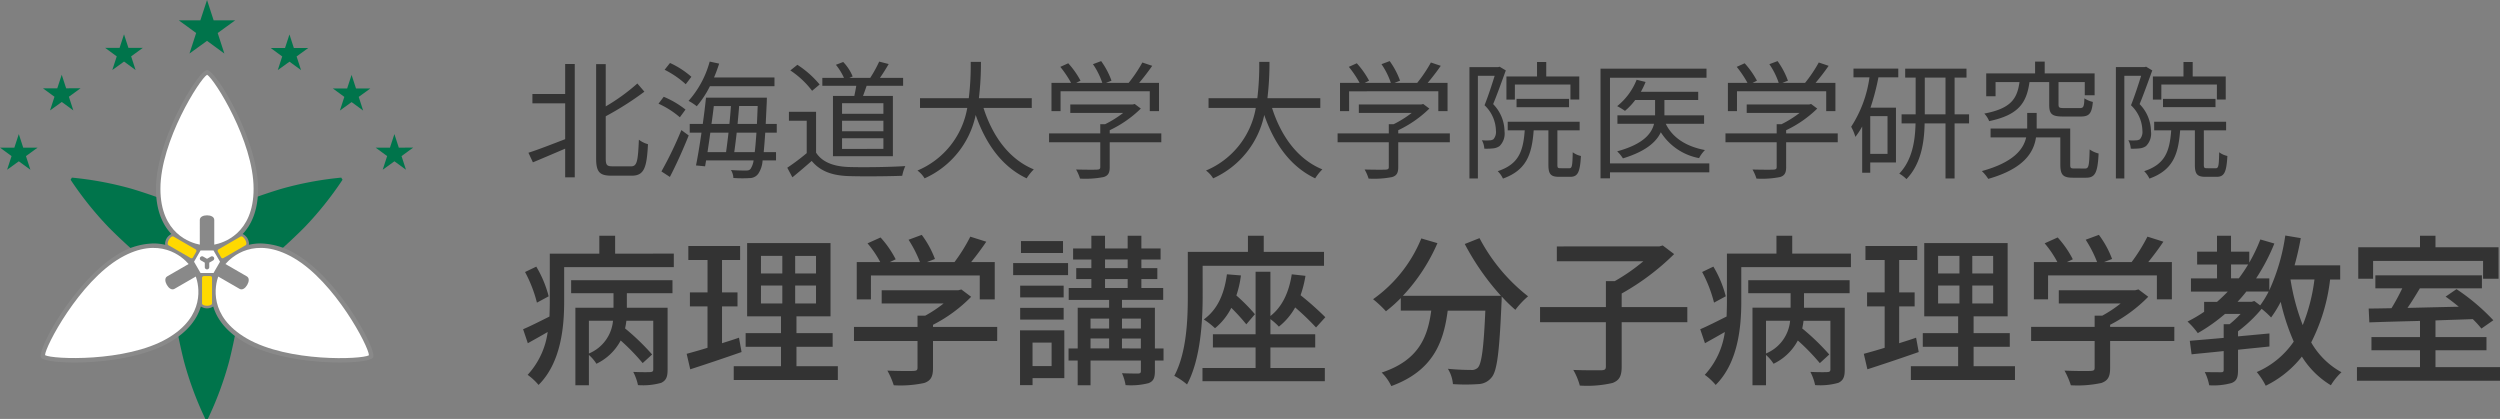
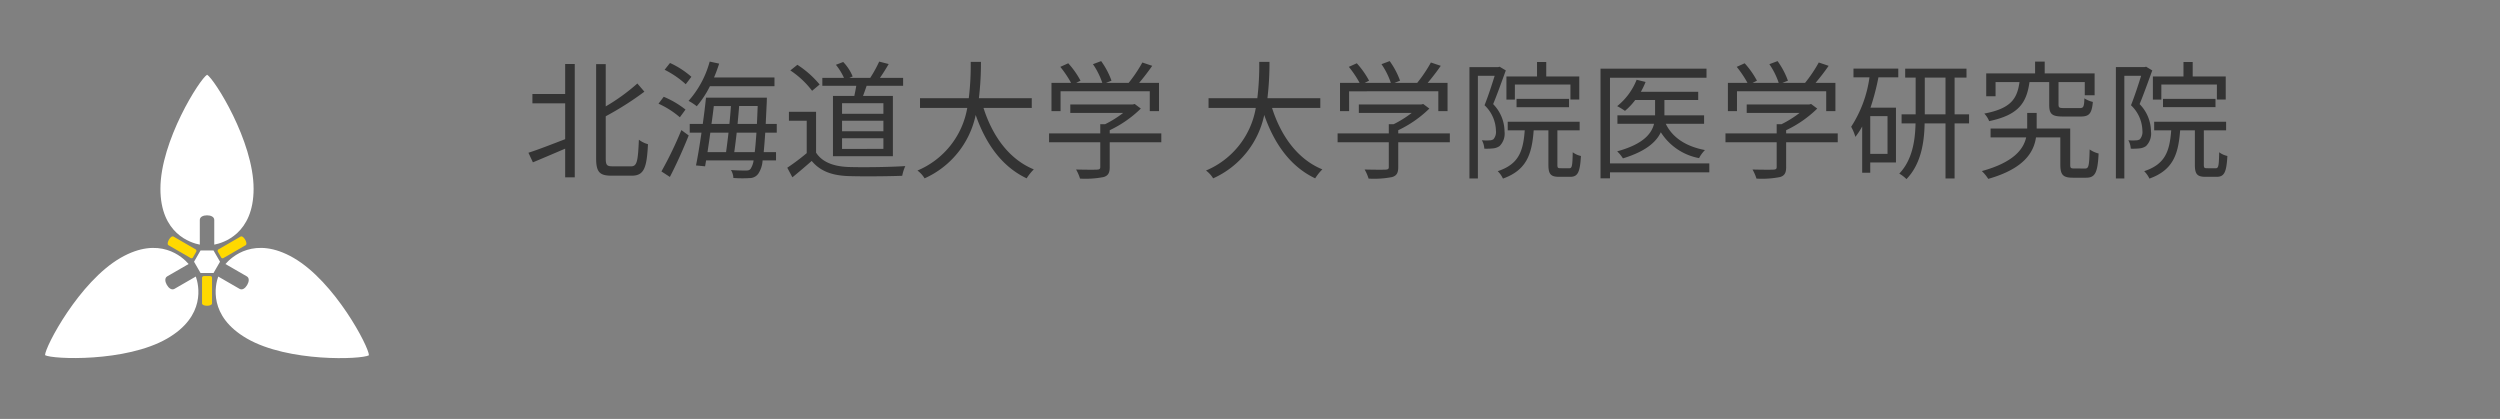
<svg xmlns="http://www.w3.org/2000/svg" width="429.648" height="72" viewBox="0 0 429.648 72">
  <rect x="0" y="0" width="429.648" height="72" fill="#808080" stroke="none" />
  <g id="グループ_837" data-name="グループ 837" transform="translate(-344 -8)">
-     <path id="パス_2188" data-name="パス 2188" d="M5.292-13.076a19.069,19.069,0,0,0-2.128-5.1l-1.932.924a22.952,22.952,0,0,1,2.044,5.264Zm6.916,4.2h4.144a6.756,6.756,0,0,1-4.144,5.628ZM9.156-13.608h7.28v2.492H9.884V2.212h2.324V-3A6.865,6.865,0,0,1,13.5-1.484a9.2,9.2,0,0,0,4.172-4A36.518,36.518,0,0,1,21.448-1.6L23.072-3.08a40.089,40.089,0,0,0-4.648-4.48,11.766,11.766,0,0,0,.224-1.316h4.62V-.532c0,.336-.112.448-.5.476-.364.028-1.624.028-2.94-.028a8.819,8.819,0,0,1,.812,2.268,11.427,11.427,0,0,0,4-.392c.868-.42,1.092-1.064,1.092-2.268v-10.64h-7v-2.492h7.84v-2.24H9.156Zm7.56-6.8v-3.08H14v3.08H5.488v8.26c0,.812-.028,1.652-.056,2.548C3.7-8.736,2.1-7.924.9-7.42l.812,2.408C2.8-5.628,3.976-6.272,5.124-6.944A13.492,13.492,0,0,1,1.68.42,10.012,10.012,0,0,1,3.556,2.156c3.836-3.808,4.4-9.912,4.4-14.28v-5.964H26.8v-2.324ZM38-5.964c-.952.336-1.96.644-2.912.952V-11.34h2.66v-2.408h-2.66V-19.32h3.108v-2.408h-8.9v2.408h3.3v5.572H29.568v2.408h3.024v7.112c-1.344.42-2.576.756-3.584,1.036l.616,2.66c2.52-.812,5.768-1.9,8.82-2.968Zm3.78-8.96h3.668v3.08H41.776Zm0-5.1h3.668V-17H41.776ZM51.24-17H47.656V-20.02H51.24Zm0,5.152H47.656v-3.08H51.24ZM47.88-1.064V-4.4H54.1V-6.748H47.88V-9.632h5.852v-12.6H39.4v12.6H45.22v2.884H39.144V-4.4H45.22v3.332H37.1v2.38H54.992v-2.38Zm12.8-15.6h18.7v4.116h2.576v-6.412H77.9c.868-1.064,1.792-2.3,2.6-3.5l-2.744-.868a29.425,29.425,0,0,1-2.716,4.368H70.308l1.372-.532a16.6,16.6,0,0,0-2.268-4.144l-2.268.84a20.738,20.738,0,0,1,1.96,3.836h-5.18l1.008-.476a17.182,17.182,0,0,0-2.6-3.752l-2.24,1.008a17.666,17.666,0,0,1,2.184,3.22H58.24v6.412h2.436Zm21.7,8.848H71.344v-.364A25.131,25.131,0,0,0,77.9-12.992l-1.68-1.26-.56.14H62.524v2.268h10.64A22.153,22.153,0,0,1,70-9.744H68.684v1.932H57.764V-5.4h10.92V-.812c0,.42-.14.532-.7.56s-2.52.028-4.48-.056A14.008,14.008,0,0,1,64.6,2.212a19.461,19.461,0,0,0,5.236-.392C70.98,1.428,71.344.7,71.344-.728V-5.4H82.376ZM93.688-22.568H86.464v2.044h7.224ZM91.728-5.124v4.032H88.452V-5.124Zm2.184-2.1H86.3V2.184h2.156V.98h5.46ZM86.324-9.072H93.8v-2.016H86.324ZM93.8-14.9H86.324v2.016H93.8Zm-8.68-1.82h9.436v-2.072H85.12Zm18.7,12.6V-5.824h3.248v1.708Zm-5.4-1.708h3.192v1.708H98.42Zm3.192-3.416v1.708H98.42V-9.24Zm5.46,0v1.708h-3.248V-9.24Zm-6.16-6.8H104.8v1.54h-3.892Zm0-3.36H104.8v1.484h-3.892ZM110.964-4.116H109.48v-7h-5.656V-12.46h7.084V-14.5h-3.752v-1.54H109.9V-17.92h-2.744V-19.4h3.3v-1.9h-3.3v-2.184H104.8v2.184h-3.892v-2.184H98.56v2.184H95.424v1.9H98.56v1.484h-2.6v1.876h2.6v1.54H94.668v2.044h6.944v1.344h-5.4v7H94.64v2.072h1.568V2.212H98.42V-2.044h8.652V-.28c0,.336-.084.448-.448.476-.364,0-1.6,0-2.8-.056a8.127,8.127,0,0,1,.616,2.044,12.02,12.02,0,0,0,3.948-.336c.868-.336,1.092-.924,1.092-2.1V-2.044h1.484Zm6.72-14.2h20.86V-20.72h-10.36v-2.772h-2.716v2.772H115.136V-13.1c0,4.032-.2,9.716-2.324,13.692A11.549,11.549,0,0,1,115,2.072c2.324-4.284,2.688-10.808,2.688-15.176Zm4.172,1.456c-.448,3.416-1.652,6.1-3.976,7.756a13.6,13.6,0,0,1,1.932,1.512,10.823,10.823,0,0,0,2.8-3.5,34.378,34.378,0,0,1,2.576,2.828L126.672-10a30.929,30.929,0,0,0-3.192-3.22,17.289,17.289,0,0,0,.784-3.444Zm7.476,12.572h7.7V-6.552h-7.7v-2.6a9.857,9.857,0,0,1,1.456,1.288,11.123,11.123,0,0,0,2.8-3.3,44.061,44.061,0,0,1,3.584,3.444l1.6-1.764a53.152,53.152,0,0,0-4.256-3.78,19.32,19.32,0,0,0,.84-3.332L133-16.856c-.476,3.08-1.624,5.572-3.668,7.168V-17.3h-2.548V-6.552h-7.336v2.268h7.336V-.756h-9.128V1.512h21.028V-.756h-9.352Zm33.4-17.78a43.013,43.013,0,0,0,6.216,8.9H152.1a31.466,31.466,0,0,0,5.936-9.044l-2.772-.812a23.763,23.763,0,0,1-8.288,10.444,19.529,19.529,0,0,1,2.212,2.072,23.863,23.863,0,0,0,2.548-2.268v2.156h5.236C156.38-6.188,154.9-2.1,148.456.028a8.219,8.219,0,0,1,1.652,2.324C157.3-.28,159.1-5.18,159.8-10.612h6.468c-.28,6.5-.644,9.128-1.288,9.8a1.5,1.5,0,0,1-1.2.392c-.644,0-2.24-.028-3.948-.2a5.972,5.972,0,0,1,.868,2.632,31.564,31.564,0,0,0,4.34,0,3.019,3.019,0,0,0,2.3-1.148c.952-1.092,1.344-4.34,1.708-12.824.028-.252.028-.84.028-1.092a25.576,25.576,0,0,0,2.352,2.3,14.321,14.321,0,0,1,2.184-2.324,31,31,0,0,1-8.344-10Zm38.248,10.836H189.7v-2.324a42.008,42.008,0,0,0,9.016-6.776l-1.96-1.484-.588.168H178.556V-19.1h14.868A32.755,32.755,0,0,1,188.5-15.68h-1.512v4.452H175.672v2.6h11.312v7.616c0,.476-.168.616-.756.644-.644,0-2.744.028-4.844-.056a10.976,10.976,0,0,1,1.12,2.688,19.291,19.291,0,0,0,5.628-.448c1.176-.448,1.568-1.2,1.568-2.8V-8.624h11.284Zm6.608-1.848a19.07,19.07,0,0,0-2.128-5.1l-1.932.924a22.952,22.952,0,0,1,2.044,5.264Zm6.916,4.2h4.144a6.756,6.756,0,0,1-4.144,5.628Zm-3.052-4.732h7.28v2.492h-6.552V2.212h2.324V-3A6.865,6.865,0,0,1,215.8-1.484a9.2,9.2,0,0,0,4.172-4,36.517,36.517,0,0,1,3.78,3.892l1.624-1.484a40.09,40.09,0,0,0-4.648-4.48,11.765,11.765,0,0,0,.224-1.316h4.62V-.532c0,.336-.112.448-.5.476-.364.028-1.624.028-2.94-.028a8.819,8.819,0,0,1,.812,2.268,11.427,11.427,0,0,0,4-.392c.868-.42,1.092-1.064,1.092-2.268v-10.64h-7v-2.492h7.84v-2.24H211.456Zm7.56-6.8v-3.08H216.3v3.08h-8.512v8.26c0,.812-.028,1.652-.056,2.548C206-8.736,204.4-7.924,203.2-7.42l.812,2.408c1.092-.616,2.268-1.26,3.416-1.932A13.492,13.492,0,0,1,203.98.42a10.012,10.012,0,0,1,1.876,1.736c3.836-3.808,4.4-9.912,4.4-14.28v-5.964H229.1v-2.324ZM240.3-5.964c-.952.336-1.96.644-2.912.952V-11.34h2.66v-2.408h-2.66V-19.32h3.108v-2.408h-8.9v2.408h3.3v5.572h-3.024v2.408h3.024v7.112c-1.344.42-2.576.756-3.584,1.036l.616,2.66c2.52-.812,5.768-1.9,8.82-2.968Zm3.78-8.96h3.668v3.08h-3.668Zm0-5.1h3.668V-17h-3.668ZM253.54-17h-3.584V-20.02h3.584Zm0,5.152h-3.584v-3.08h3.584Zm-3.36,10.78V-4.4H256.4V-6.748H250.18V-9.632h5.852v-12.6H241.7v12.6h5.824v2.884h-6.076V-4.4h6.076v3.332H239.4v2.38h17.892v-2.38Zm12.8-15.6h18.7v4.116h2.576v-6.412H280.2c.868-1.064,1.792-2.3,2.6-3.5l-2.744-.868a29.428,29.428,0,0,1-2.716,4.368h-4.732l1.372-.532a16.6,16.6,0,0,0-2.268-4.144l-2.268.84a20.739,20.739,0,0,1,1.96,3.836h-5.18l1.008-.476a17.183,17.183,0,0,0-2.6-3.752l-2.24,1.008a17.667,17.667,0,0,1,2.184,3.22H260.54v6.412h2.436Zm21.7,8.848H273.644v-.364a25.13,25.13,0,0,0,6.552-4.816l-1.68-1.26-.56.14H264.824v2.268h10.64a22.151,22.151,0,0,1-3.164,2.1h-1.316v1.932h-10.92V-5.4h10.92V-.812c0,.42-.14.532-.7.56s-2.52.028-4.48-.056a14.009,14.009,0,0,1,1.092,2.52,19.461,19.461,0,0,0,5.236-.392c1.148-.392,1.512-1.12,1.512-2.548V-5.4h11.032Zm24.08-8.148a31.085,31.085,0,0,1-2.016,7.84,37.742,37.742,0,0,1-2.1-7.84Zm-10.78,3.836H295.54a22.8,22.8,0,0,0,1.512-1.764h3.836a16.3,16.3,0,0,1-1.456,2.38l-1.008-.756Zm-3.556-4.032v-2.38h2.94c-.5.84-1.036,1.624-1.6,2.38Zm18.76.2V-18.4h-7.84c.42-1.512.784-3.08,1.064-4.676l-2.66-.448A34.274,34.274,0,0,1,301-14.112v-2.044h-2.268a33.7,33.7,0,0,0,3.136-5.992l-2.408-.7a27.35,27.35,0,0,1-1.9,3.976v-1.876H294.42v-2.744h-2.408v2.744H288.6v2.212h3.416v2.38h-4.48v2.268h6.328q-.882.924-1.848,1.764H289.8v1.708a23.9,23.9,0,0,1-2.856,1.68,12.838,12.838,0,0,1,1.764,1.988,30.034,30.034,0,0,0,4.676-3.3h2.688a18.7,18.7,0,0,1-1.9,1.764H293.16v2.352c-2.184.2-4.2.364-5.824.5l.308,2.324c1.568-.168,3.472-.336,5.516-.56v3.22c0,.308-.084.42-.448.42s-1.54,0-2.8-.028a8.318,8.318,0,0,1,.756,2.268,11.405,11.405,0,0,0,3.864-.392c.9-.364,1.092-1.008,1.092-2.212v-3.5c1.792-.2,3.612-.364,5.4-.56v-2.24l-5.4.5v-.868a24.075,24.075,0,0,0,4.06-3.864,15.07,15.07,0,0,1,1.624,1.484,19.064,19.064,0,0,0,1.652-2.688,37.6,37.6,0,0,0,2.24,6.832,14.791,14.791,0,0,1-6.356,5.236,12.118,12.118,0,0,1,1.54,2.352A17.928,17.928,0,0,0,306.6-2.716a14.971,14.971,0,0,0,4.984,4.928,10.122,10.122,0,0,1,1.82-2.24A13.448,13.448,0,0,1,308.2-5.152a31.745,31.745,0,0,0,3.248-10.808Zm5.656-3.192h18.9V-16.1h2.66v-5.4H329.56v-1.988H326.9V-21.5H316.288v5.4h2.548ZM329.56-.9V-3.808h8.764V-6.076H329.56V-8.932c2.1-.084,4.284-.14,6.412-.224a17.866,17.866,0,0,1,1.484,1.624L339.5-8.96a35.787,35.787,0,0,0-6.328-5.348L331.3-13.02c.728.5,1.512,1.12,2.268,1.736-3.024.056-6.048.14-8.82.2.728-1.036,1.456-2.24,2.128-3.36H337.54v-2.24H319.228v2.24h4.62A36.342,36.342,0,0,1,322-11.032c-1.428.028-2.772.056-3.92.056l.112,2.38c2.38-.084,5.432-.168,8.708-.252v2.772h-8.344v2.268H326.9V-.9H316.064V1.428h24.584V-.9Z" transform="translate(433 72)" fill="#333" />
    <path id="パス_2187" data-name="パス 2187" d="M7.128-12.848H1.5v1.606H7.128v6.16C4.774-4.18,2.42-3.256.814-2.75l.77,1.65c1.584-.66,3.564-1.5,5.544-2.354V1.474h1.65V-18H7.128ZM15.246-.418c-.946,0-1.144-.22-1.144-1.364V-9.02a53.051,53.051,0,0,0,6.644-4.224l-1.21-1.408A33.768,33.768,0,0,1,14.1-10.714v-7.26h-1.65V-1.8c0,2.332.572,2.992,2.618,2.992h3.52c2.134,0,2.574-1.43,2.772-5.412a4.5,4.5,0,0,1-1.562-.77c-.154,3.63-.308,4.576-1.32,4.576ZM43.1-14.19v-1.5H32.714c.33-.77.616-1.562.88-2.376l-1.628-.352a16.742,16.742,0,0,1-3.63,6.754,9.155,9.155,0,0,1,1.408.924A16.769,16.769,0,0,0,32.01-14.19ZM28.82-15.8a14.716,14.716,0,0,0-3.674-2.376l-.924,1.166a16.074,16.074,0,0,1,3.63,2.486Zm-1.012,5.632a15.681,15.681,0,0,0-3.74-2.2l-.9,1.188A15.1,15.1,0,0,1,26.84-8.844ZM25.124,1.408c1.078-2.068,2.31-4.8,3.234-7.128L27.1-6.644A63.7,63.7,0,0,1,23.672.462ZM36.19-2.86c.132-.968.286-2.112.418-3.344H40C39.908-4.84,39.82-3.74,39.71-2.86ZM35.2-6.2c-.132,1.21-.286,2.376-.418,3.344h-3.19c.154-1.034.33-2.178.484-3.344Zm.418-4.576c-.066.968-.154,2.024-.264,3.08h-3.08c.154-1.056.286-2.09.4-3.08ZM36.762-7.7c.088-1.056.2-2.112.264-3.08h3.19c-.044,1.144-.088,2.156-.132,3.08Zm6.732,1.5V-7.7H41.6c.044-1.122.11-2.354.176-3.762,0-.176.022-.748.022-.748H31.328c-.132,1.364-.33,2.926-.55,4.51H28.534v1.5h2.024c-.308,2.112-.638,4.158-.946,5.632l1.562.154L31.35-1.43h8.162A3.559,3.559,0,0,1,39.006,0c-.2.264-.44.308-.836.308-.418,0-1.408,0-2.552-.088a2.753,2.753,0,0,1,.418,1.364,19.988,19.988,0,0,0,2.794.022,1.815,1.815,0,0,0,1.5-.77,4.569,4.569,0,0,0,.726-2.266h2.31V-2.86H41.25c.088-.9.176-2,.264-3.344ZM61.82-9.438H54.714v-1.826H61.82Zm0,2.992H54.714v-1.8H61.82Zm0,3.036H54.714V-5.236H61.82Zm-8.668-9.108V-2.156h10.3V-12.518H58.322c.2-.528.418-1.144.616-1.738h6.27V-15.62H61.226c.484-.682,1.034-1.562,1.5-2.376l-1.628-.418a22.031,22.031,0,0,1-1.54,2.794H55.968l.572-.242a7.927,7.927,0,0,0-1.628-2.486l-1.254.484a10.35,10.35,0,0,1,1.386,2.244H51.326v1.364h5.83c-.088.572-.22,1.188-.33,1.738Zm-2.288-1.958a16.741,16.741,0,0,0-3.828-3.388l-1.21.968a15.228,15.228,0,0,1,3.74,3.5ZM50.248-9.79H45.584v1.54h3.058v5.566A36.736,36.736,0,0,1,45.3-.176l.88,1.65C47.344.528,48.444-.418,49.5-1.342c1.408,1.694,3.366,2.486,6.226,2.6,2.42.088,6.93.044,9.328-.044a7.444,7.444,0,0,1,.528-1.672c-2.574.176-7.458.242-9.856.154-2.53-.11-4.444-.858-5.478-2.464Zm37.07-.66v-1.672H78.232a51.082,51.082,0,0,0,.352-6.248h-1.76a46.859,46.859,0,0,1-.33,6.248H68.112v1.672H76.23A14.282,14.282,0,0,1,67.672.308,4.719,4.719,0,0,1,68.9,1.65,15.4,15.4,0,0,0,77.682-9.24C79.42-4.246,82.214-.352,86.438,1.65A8.414,8.414,0,0,1,87.67.11c-4.246-1.738-7.106-5.72-8.646-10.56Zm4.95-2.86H107.6V-9.9h1.584v-4.862h-3.41c.748-.88,1.562-1.936,2.244-2.926l-1.694-.572a23.777,23.777,0,0,1-2.354,3.5h-3.894l.946-.374A13.565,13.565,0,0,0,99.242-18.5l-1.408.528a12.887,12.887,0,0,1,1.606,3.212H94.952l.748-.374a14.738,14.738,0,0,0-2.112-2.992l-1.364.616a18.239,18.239,0,0,1,1.848,2.75H90.706V-9.9h1.562Zm17.314,7.238h-8.866v-.55a19.65,19.65,0,0,0,5.346-3.718l-1.056-.792-.33.088H93.94v1.452h9.086a18.423,18.423,0,0,1-3.1,1.936h-.836v1.584h-8.8v1.518h8.8V-.308c0,.33-.11.44-.572.462C98.1.176,96.6.176,94.93.132a7.014,7.014,0,0,1,.682,1.562A16.364,16.364,0,0,0,99.66,1.43c.792-.242,1.056-.726,1.056-1.694v-4.29h8.866Zm27.324-4.378v-1.672H127.82a51.082,51.082,0,0,0,.352-6.248h-1.76a46.859,46.859,0,0,1-.33,6.248H117.7v1.672h8.118A14.282,14.282,0,0,1,117.26.308a4.719,4.719,0,0,1,1.232,1.342A15.4,15.4,0,0,0,127.27-9.24c1.738,4.994,4.532,8.888,8.756,10.89A8.414,8.414,0,0,1,137.258.11c-4.246-1.738-7.106-5.72-8.646-10.56Zm4.95-2.86H157.19V-9.9h1.584v-4.862h-3.41c.748-.88,1.562-1.936,2.244-2.926l-1.694-.572a23.777,23.777,0,0,1-2.354,3.5h-3.894l.946-.374A13.565,13.565,0,0,0,148.83-18.5l-1.408.528a12.887,12.887,0,0,1,1.606,3.212H144.54l.748-.374a14.738,14.738,0,0,0-2.112-2.992l-1.364.616a18.238,18.238,0,0,1,1.848,2.75h-3.366V-9.9h1.562ZM159.17-6.072H150.3v-.55a19.651,19.651,0,0,0,5.346-3.718l-1.056-.792-.33.088H143.528v1.452h9.086a18.423,18.423,0,0,1-3.1,1.936h-.836v1.584h-8.8v1.518h8.8V-.308c0,.33-.11.44-.572.462-.418.022-1.914.022-3.586-.022a7.013,7.013,0,0,1,.682,1.562,16.364,16.364,0,0,0,4.048-.264C150.04,1.188,150.3.7,150.3-.264v-4.29h8.866Zm11.176-8.4h9.548V-11.9h1.518v-3.96h-5.676v-2.486h-1.584v2.486h-5.258v3.982h1.452Zm9.306,3.894v-1.43h-9.02v1.43Zm-11.924-6.952-.264.066h-4.928V1.672h1.452V-15.972h2.882c-.462,1.5-1.1,3.454-1.738,5.06a6.2,6.2,0,0,1,1.958,4.356,1.94,1.94,0,0,1-.44,1.5,1.332,1.332,0,0,1-.7.176,6.337,6.337,0,0,1-1.276-.022,3.312,3.312,0,0,1,.418,1.452,10.671,10.671,0,0,0,1.474-.044,2.367,2.367,0,0,0,1.144-.4,3.008,3.008,0,0,0,.858-2.508,6.8,6.8,0,0,0-1.958-4.708c.726-1.738,1.518-3.982,2.178-5.786ZM178.2-.088c-.484,0-.55-.088-.55-.616V-6.6h3.828V-8.074H169.114V-6.6h2.926c-.264,3.608-1.034,5.83-4.642,7.018a4.509,4.509,0,0,1,.9,1.276c4.026-1.452,4.972-4.114,5.28-8.294h2.53V-.7c0,1.606.374,2.09,1.848,2.09h1.892c1.3,0,1.694-.748,1.848-3.586a3.57,3.57,0,0,1-1.408-.638c-.044,2.4-.132,2.75-.594,2.75Zm25.564-.836H186.692V-15.642H203.28V-17.2H185.064V1.65h1.628V.616h17.072Zm-.9-6.8V-9.174h-6.82v-2.64h5.808v-1.408h-9.856a13.266,13.266,0,0,0,.814-1.694l-1.54-.374a11.015,11.015,0,0,1-3.344,4.532,11.44,11.44,0,0,1,1.342.814,11.08,11.08,0,0,0,1.76-1.87h3.41v2.64h-6.468v1.452h6.292c-.418,1.694-1.848,3.5-6.336,4.73a6.443,6.443,0,0,1,.99,1.21c3.894-1.188,5.72-2.794,6.512-4.488A9.942,9.942,0,0,0,202-1.826a5.757,5.757,0,0,1,1.012-1.386c-3.256-.616-5.588-2.134-6.732-4.51Zm5.654-5.588H223.85V-9.9h1.584v-4.862h-3.41c.748-.88,1.562-1.936,2.244-2.926l-1.694-.572a23.777,23.777,0,0,1-2.354,3.5h-3.894l.946-.374A13.565,13.565,0,0,0,215.49-18.5l-1.408.528a12.887,12.887,0,0,1,1.606,3.212H211.2l.748-.374a14.738,14.738,0,0,0-2.112-2.992l-1.364.616a18.238,18.238,0,0,1,1.848,2.75h-3.366V-9.9h1.562ZM225.83-6.072h-8.866v-.55a19.651,19.651,0,0,0,5.346-3.718l-1.056-.792-.33.088H210.188v1.452h9.086a18.423,18.423,0,0,1-3.1,1.936h-.836v1.584h-8.8v1.518h8.8V-.308c0,.33-.11.44-.572.462-.418.022-1.914.022-3.586-.022a7.013,7.013,0,0,1,.682,1.562,16.364,16.364,0,0,0,4.048-.264c.792-.242,1.056-.726,1.056-1.694v-4.29h8.866Zm8.558,3.52h-2.97v-6.49h2.97Zm-5.852-13.156h2.75a20.7,20.7,0,0,1-3.146,8.492,8.639,8.639,0,0,1,.726,1.738,13.112,13.112,0,0,0,1.166-1.782V.682h1.386v-1.76h4.422v-9.416h-4.378a41.04,41.04,0,0,0,1.364-5.214h3.41v-1.5h-7.7ZM240.79-9.35v-6.314h3.564V-9.35Zm7.612,0h-2.486v-6.314h2.046V-17.2H237.424v1.54h1.8V-9.35h-2.42v1.562h2.4c-.066,2.948-.55,6.27-2.794,8.624a5.9,5.9,0,0,1,1.232.946c2.486-2.574,3.058-6.226,3.124-9.57h3.586v9.46h1.562v-9.46H248.4Zm13.772-5.544v3.872c0,1.606.44,2.046,2.354,2.046h3.08c1.43,0,1.892-.506,2.068-2.508a4.522,4.522,0,0,1-1.452-.616c-.044,1.452-.176,1.672-.77,1.672H264.7c-.792,0-.924-.088-.924-.616v-3.85h4.51v2.266h1.694V-16.39H261.4v-2.024h-1.65v2.024h-8.4v3.938h1.606v-2.442h4.114c-.4,2.926-1.54,4.554-6.05,5.412a4.1,4.1,0,0,1,.836,1.3c5.038-1.056,6.424-3.1,6.93-6.71Zm4.312,14.85c-.616,0-.7-.088-.7-.682V-6.908h-5.764V-9.592H258.39v2.684H252.1V-5.39h6.116C257.752-3.344,256.058-1.1,250.6.4a7.56,7.56,0,0,1,1.1,1.342c6.094-1.738,7.81-4.51,8.206-7.128h4.18V-.726c0,1.8.484,2.266,2.156,2.266h2.288c1.518,0,1.98-.836,2.134-4.158a4.682,4.682,0,0,1-1.54-.7c-.066,2.86-.176,3.278-.77,3.278Zm14.96-14.432h9.548V-11.9h1.518v-3.96h-5.676v-2.486h-1.584v2.486h-5.258v3.982h1.452Zm9.306,3.894v-1.43h-9.02v1.43Zm-11.924-6.952-.264.066h-4.928V1.672h1.452V-15.972h2.882c-.462,1.5-1.1,3.454-1.738,5.06a6.2,6.2,0,0,1,1.958,4.356,1.94,1.94,0,0,1-.44,1.5,1.332,1.332,0,0,1-.7.176,6.337,6.337,0,0,1-1.276-.022,3.312,3.312,0,0,1,.418,1.452,10.671,10.671,0,0,0,1.474-.044,2.367,2.367,0,0,0,1.144-.4,3.008,3.008,0,0,0,.858-2.508,6.8,6.8,0,0,0-1.958-4.708c.726-1.738,1.518-3.982,2.178-5.786ZM289.3-.088c-.484,0-.55-.088-.55-.616V-6.6h3.828V-8.074H280.214V-6.6h2.926c-.264,3.608-1.034,5.83-4.642,7.018a4.508,4.508,0,0,1,.9,1.276c4.026-1.452,4.972-4.114,5.28-8.294h2.53V-.7c0,1.606.374,2.09,1.848,2.09h1.892c1.3,0,1.694-.748,1.848-3.586a3.57,3.57,0,0,1-1.408-.638c-.044,2.4-.132,2.75-.594,2.75Z" transform="translate(434 37)" fill="#333" />
    <g id="レイヤー_2" data-name="レイヤー 2" transform="translate(344 8)">
      <g id="レイヤー_1" data-name="レイヤー 1">
        <g id="グループ_1028" data-name="グループ 1028">
-           <path id="パス_2136" data-name="パス 2136" d="M40.419,3.494l-3.007,2.18L38.557,9.2,35.58,7.019,32.564,9.2l1.145-3.524-2.977-2.18h3.7L35.58,0l1.135,3.494ZM52.973,8.248l-2,1.453.763,2.349L49.748,10.6,47.737,12.05,48.5,9.7,46.516,8.248h2.468l.763-2.329L50.5,8.248ZM63.649,15.2l-2,1.453L62.408,19l-1.984-1.453L58.413,19l.763-2.349L57.192,15.2h2.468l.763-2.329L61.18,15.2Zm7.357,10.171-2,1.453.763,2.349-1.984-1.453L65.77,29.175l.763-2.349L64.55,25.373h2.468l.763-2.329.756,2.329ZM24.538,8.232l-2,1.453.763,2.349-1.984-1.453L19.3,12.034l.763-2.349L18.081,8.232H20.55L21.313,5.9l.757,2.329Zm-10.7,6.943-2,1.453.763,2.349-1.984-1.453L8.6,18.977l.763-2.349L7.377,15.175H9.845l.763-2.329.757,2.329Zm-7.377,10.2-2,1.453.763,2.349L3.232,27.722,1.221,29.175l.763-2.349L0,25.373H2.468l.763-2.329.757,2.329Z" fill="#00744b" />
-           <path id="パス_2137" data-name="パス 2137" d="M64.719,139.132a91.961,91.961,0,0,0,2.128,11.583,58.089,58.089,0,0,0,3.664,9.879h.426a58.055,58.055,0,0,0,3.662-9.879,92.012,92.012,0,0,0,2.13-11.583l1.938-3.635A91.834,91.834,0,0,0,87.5,127.71a58.133,58.133,0,0,0,6.59-8.225l-.222-.366a58.175,58.175,0,0,0-10.356,1.944A91.686,91.686,0,0,0,72.487,125.2H68.962a91.77,91.77,0,0,0-11.028-4.138,58.175,58.175,0,0,0-10.357-1.944l-.22.366a58.1,58.1,0,0,0,6.588,8.225A92.04,92.04,0,0,0,62.78,135.5Z" transform="translate(-35.222 -88.593)" fill="#00744b" />
-           <path id="パス_2138" data-name="パス 2138" d="M27.347,96.4c.752,1.3,14.767,1.624,22.057-2.585,3.306-1.909,4.807-4.156,5.411-6.191a1.87,1.87,0,0,0,2.124,0c.6,2.033,2.13,4.3,5.411,6.188,7.332,4.2,21.3,3.888,22.057,2.585S78.415,82.819,71.125,78.61a12.156,12.156,0,0,0-6.044-1.815,8.708,8.708,0,0,0-2.024.237,1.132,1.132,0,0,0-.022-.574A1.925,1.925,0,0,0,62,75.175c1.456-1.541,2.649-3.963,2.649-7.776,0-8.418-7.256-20.394-8.76-20.394S47.1,58.981,47.1,67.4c0,3.814,1.194,6.237,2.652,7.778a1.931,1.931,0,0,0-1.033,1.281,1.132,1.132,0,0,0-.021.576,8.7,8.7,0,0,0-2.021-.237,12.1,12.1,0,0,0-6.046,1.816C33.187,83.048,26.595,95.094,27.347,96.4Z" transform="translate(-20.295 -34.959)" fill="#898989" />
          <path id="パス_2139" data-name="パス 2139" d="M56.937,84.192,55.82,82.258l1.117-1.934h2.232l1.117,1.934-1.117,1.934Zm-.126-4.873V75.082c0-.55.6-.8,1.242-.8s1.242.252,1.242.8c0,0,0,3.509,0,4.238,1.535-.293,6.761-1.854,6.761-9.6,0-8.192-6.743-18.872-7.992-19.6-1.254.723-8.021,11.4-8.021,19.6C50.043,77.466,55.271,79.027,56.811,79.319Zm4.406,3.333,3.67,2.119c.476.275.393.916.071,1.474s-.839.949-1.312.676c0,0-3.037-1.758-3.67-2.119-.514,1.475-1.775,6.782,4.936,10.656,7.094,4.1,19.715,3.6,20.966,2.877,0-1.448-5.866-12.649-12.96-16.744C66.207,77.718,62.241,81.465,61.218,82.652ZM56.129,84.8l-3.67,2.118c-.476.275-.99-.117-1.312-.676s-.4-1.2.071-1.474c0,0,3.041-1.751,3.67-2.119-1.021-1.183-4.986-4.928-11.7-1.053-7.095,4.1-12.973,15.275-12.975,16.719,1.253.724,13.887,1.244,20.981-2.851,6.711-3.875,5.449-9.183,4.933-10.663Z" transform="translate(-22.473 -37.277)" fill="#fff" />
          <path id="パス_2140" data-name="パス 2140" d="M119.791,165.362a.291.291,0,0,1,.29.29v4.394c0,.548-1.718.548-1.718,0v-4.394a.317.317,0,0,1,.32-.29Zm-2.436-4.168a.317.317,0,0,0-.092-.422l-3.8-2.2c-.475-.274-1.334,1.213-.859,1.488l3.805,2.2a.291.291,0,0,0,.4-.106Zm4.288.96a.291.291,0,0,0,.4.106l3.805-2.2c.475-.274-.384-1.762-.859-1.488l-3.805,2.2a.317.317,0,0,0-.092.422Z" transform="translate(-83.641 -117.914)" fill="#ffd900" />
-           <path id="パス_2141" data-name="パス 2141" d="M136.449,172.08a.383.383,0,0,0-.524-.14l-.657.38-.658-.38a.383.383,0,1,0-.383.664l.657.379v.771a.383.383,0,1,0,.767,0v-.771l.657-.379A.383.383,0,0,0,136.449,172.08Z" transform="translate(-99.688 -127.841)" fill="#898989" />
        </g>
      </g>
    </g>
  </g>
</svg>